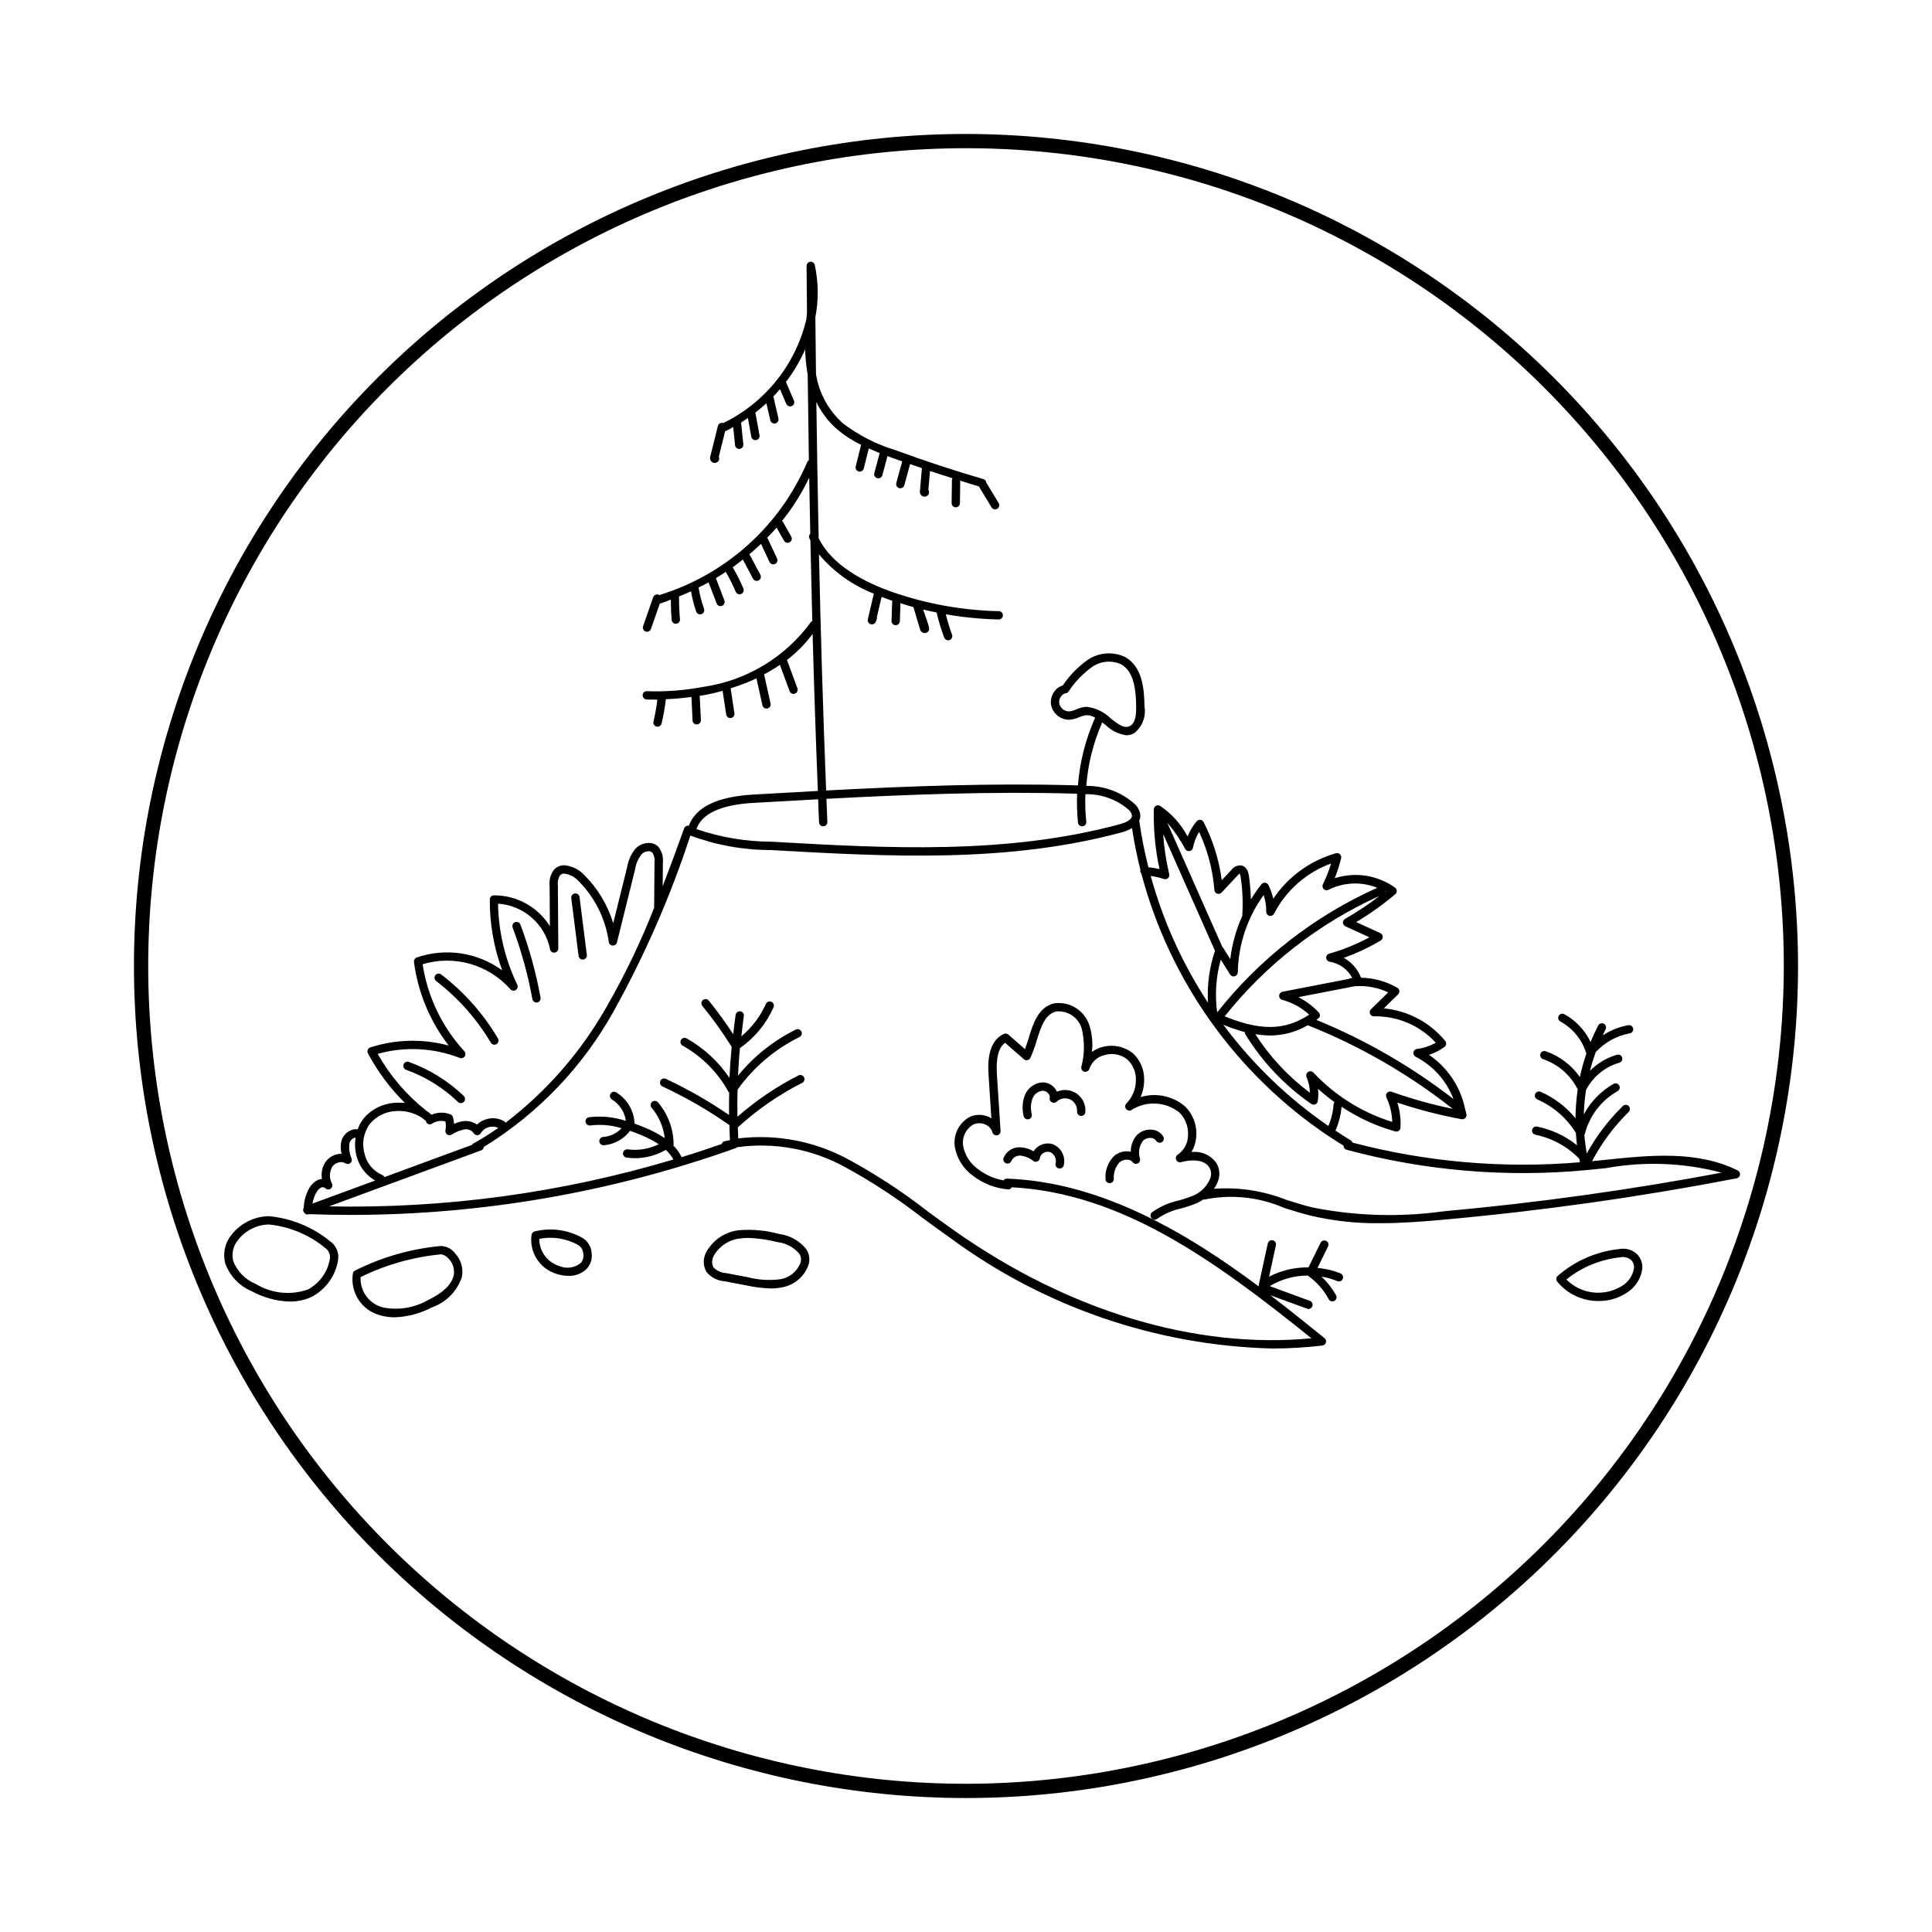
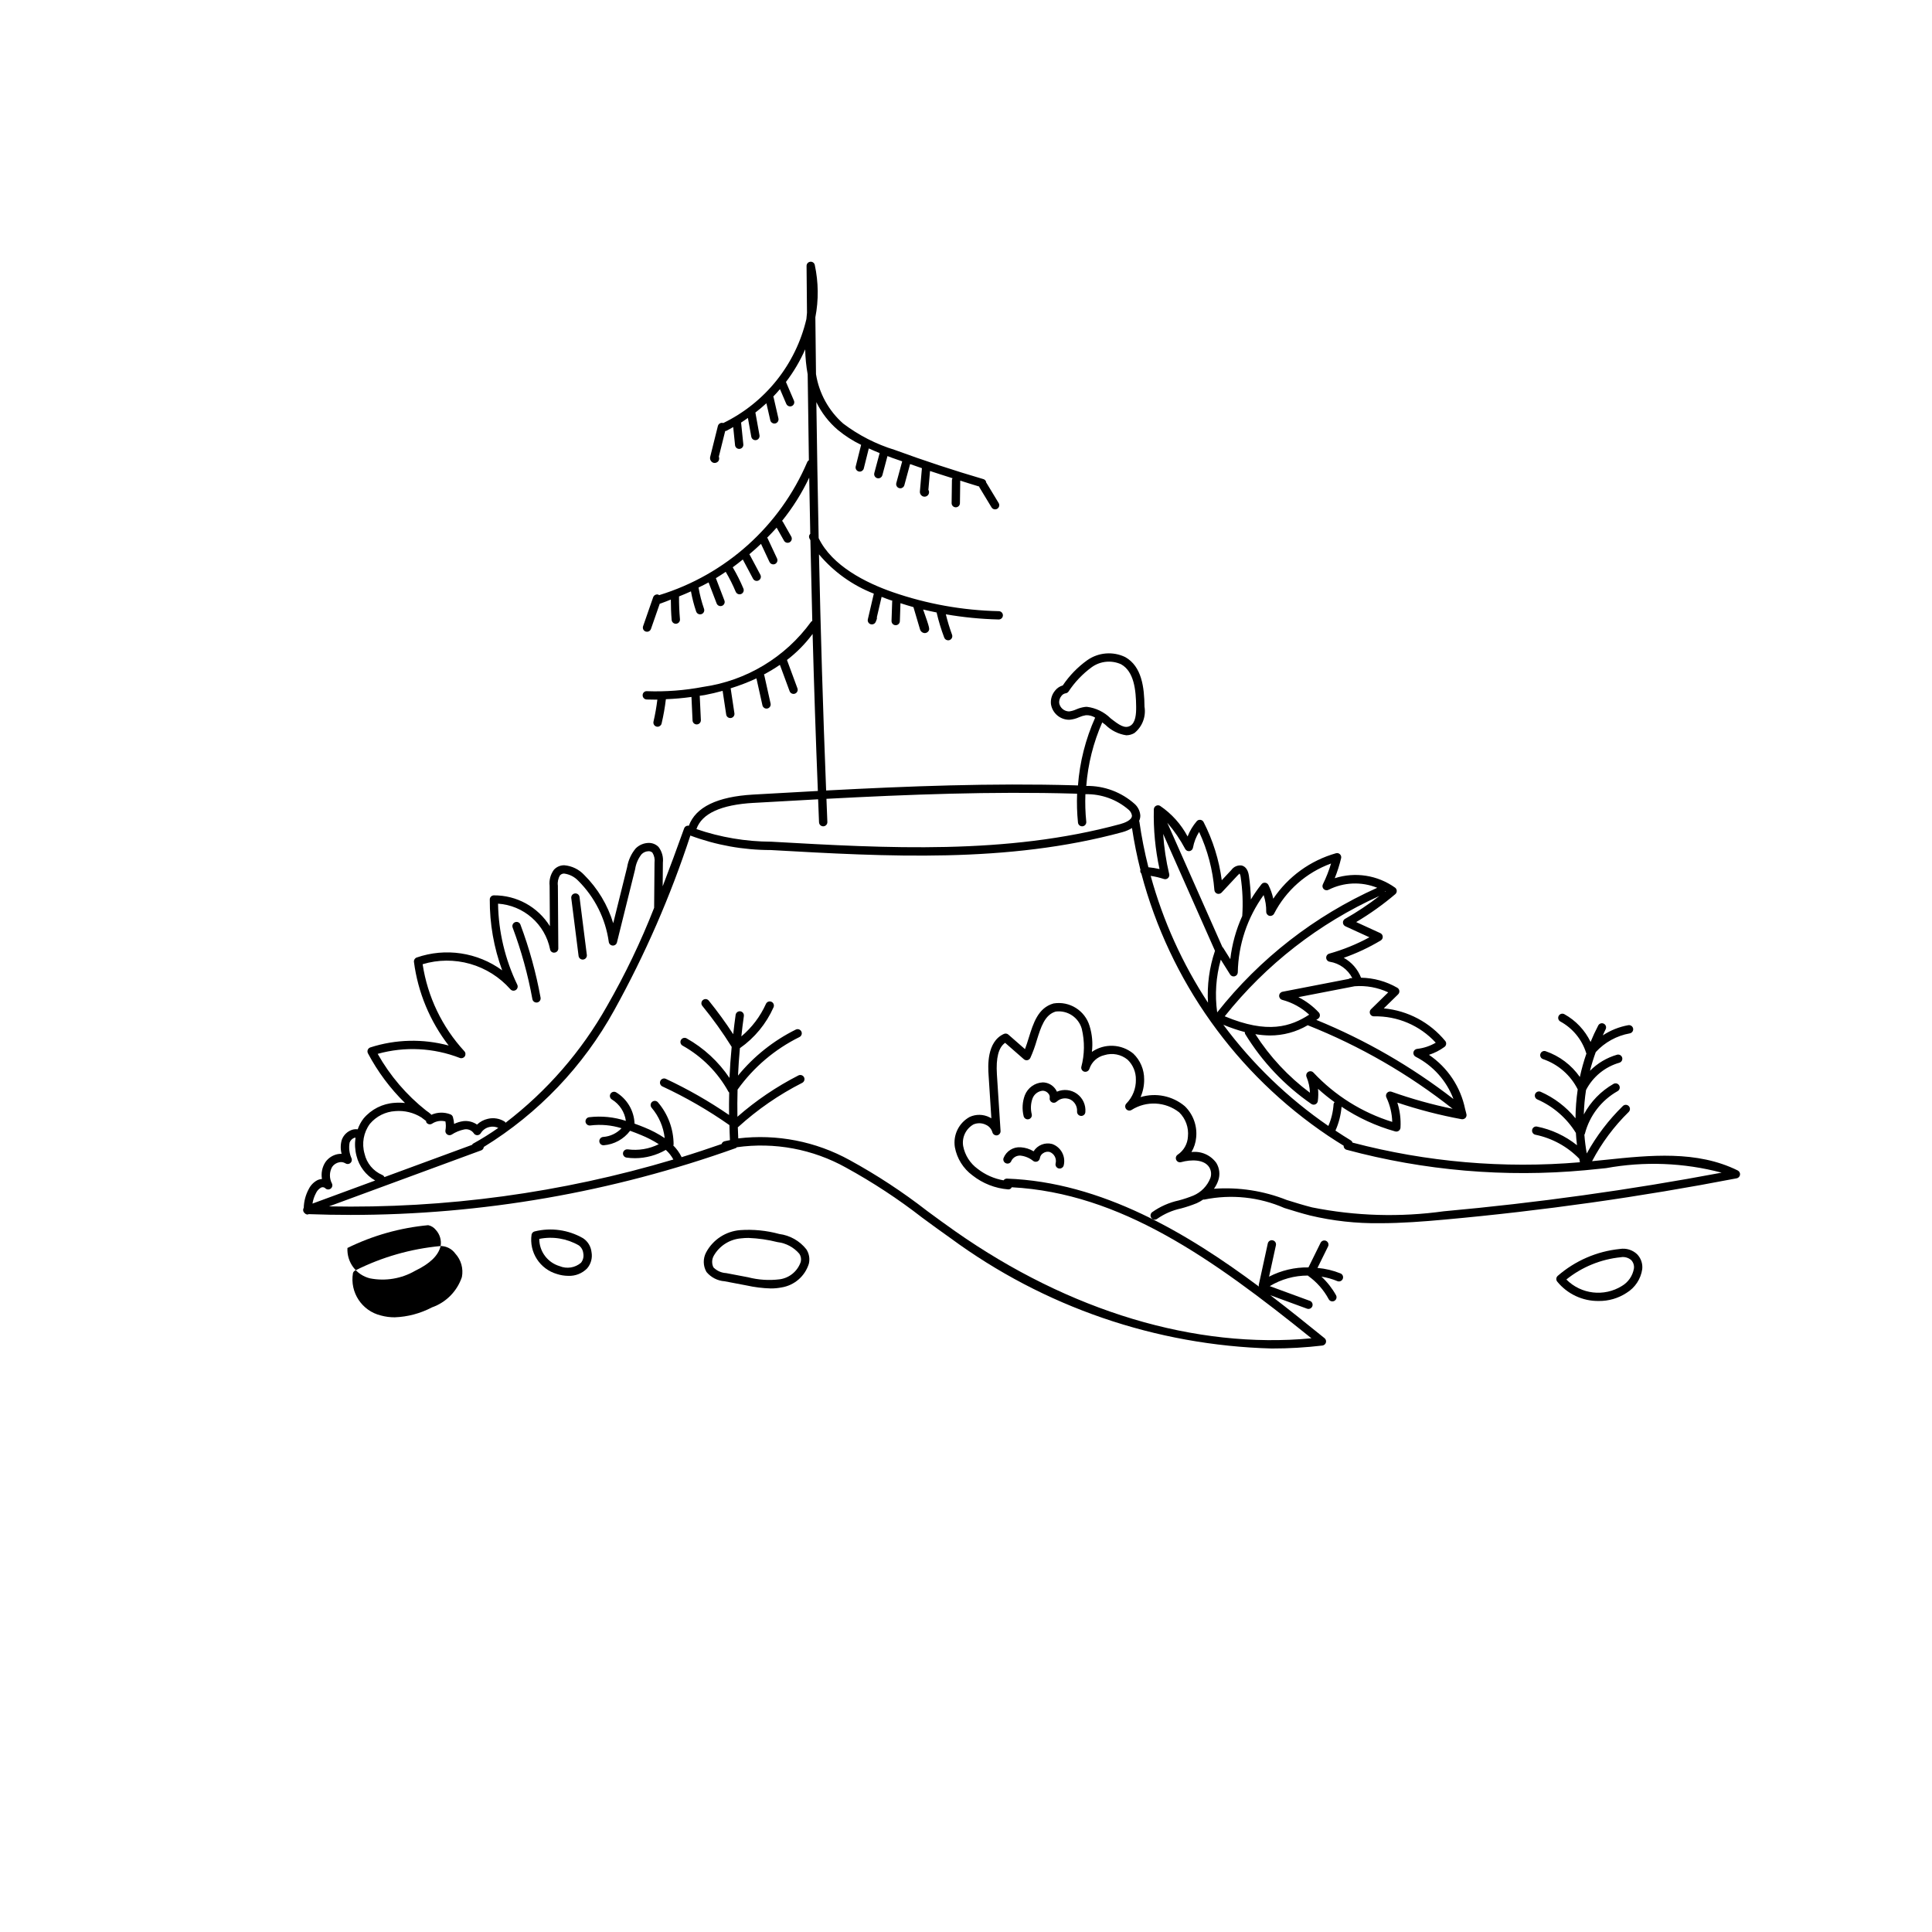
<svg xmlns="http://www.w3.org/2000/svg" fill="#000000" width="800px" height="800px" version="1.1" viewBox="144 144 512 512">
  <g>
-     <path d="m400 179.5c-58.48 0-114.56 23.23-155.92 64.586-41.352 41.352-64.582 97.434-64.582 155.91 0 58.48 23.23 114.57 64.582 155.92 41.355 41.352 97.438 64.582 155.92 64.582 58.48 0 114.57-23.23 155.92-64.582 41.352-41.352 64.582-97.438 64.582-155.92-0.066-58.457-23.316-114.5-64.656-155.84-41.336-41.336-97.383-64.59-155.84-64.656zm0 437.22c-57.477 0-112.6-22.832-153.25-63.477-40.641-40.641-63.473-95.766-63.473-153.25 0-57.477 22.832-112.6 63.473-153.24 40.645-40.645 95.77-63.477 153.25-63.477 57.48 0 112.6 22.832 153.25 63.477 40.645 40.641 63.477 95.766 63.477 153.24-0.062 57.461-22.918 112.55-63.547 153.18s-95.715 63.484-153.18 63.547z" />
    <path d="m350.52 471.02c-3.379-0.926-6.894-1.27-10.391-1.023-3.809 0.309-7.199 2.535-9 5.902-0.863 1.629-0.828 3.59 0.094 5.188 1.203 1.445 2.941 2.336 4.816 2.465l5.797 1.102c2.106 0.469 4.25 0.734 6.402 0.797 0.957 0.008 1.91-0.082 2.852-0.262 3.422-0.539 6.242-2.981 7.266-6.293 0.312-1.309 0.07-2.688-0.664-3.816-1.766-2.238-4.34-3.695-7.172-4.059zm5.688 7.387v-0.004c-0.828 2.465-2.973 4.254-5.547 4.621-2.812 0.355-5.664 0.172-8.41-0.535l-5.793-1.102c-1.281-0.062-2.496-0.605-3.394-1.52-0.473-0.969-0.445-2.106 0.074-3.047 1.496-2.66 4.223-4.402 7.269-4.641 0.645-0.078 1.293-0.113 1.945-0.113 2.598 0.098 5.18 0.469 7.699 1.109h0.004c2.246 0.266 4.309 1.371 5.777 3.09 0.422 0.625 0.559 1.402 0.375 2.137z" />
-     <path d="m260.77 474.21h-0.004c-7.894 0.73-15.578 2.934-22.66 6.5-0.277 0.137-0.488 0.391-0.57 0.691-0.859 5.106 2.379 10.008 7.414 11.219 1.188 0.324 2.414 0.484 3.648 0.48 3.449-0.125 6.824-1.027 9.879-2.633 3.738-1.312 6.664-4.277 7.926-8.031 0.441-2.238-0.207-4.555-1.754-6.231-0.898-1.246-2.344-1.988-3.879-1.996zm3.488 7.719c-0.594 2.516-2.801 4.656-6.734 6.555h-0.004c-3.617 2.102-7.875 2.816-11.984 2.012-3.664-0.906-6.168-4.281-5.973-8.051 6.707-3.301 13.961-5.348 21.406-6.039 0.797 0.168 1.508 0.609 2.012 1.246 1.066 1.152 1.535 2.731 1.277 4.277z" />
+     <path d="m260.77 474.21h-0.004c-7.894 0.73-15.578 2.934-22.66 6.5-0.277 0.137-0.488 0.391-0.57 0.691-0.859 5.106 2.379 10.008 7.414 11.219 1.188 0.324 2.414 0.484 3.648 0.48 3.449-0.125 6.824-1.027 9.879-2.633 3.738-1.312 6.664-4.277 7.926-8.031 0.441-2.238-0.207-4.555-1.754-6.231-0.898-1.246-2.344-1.988-3.879-1.996zc-0.594 2.516-2.801 4.656-6.734 6.555h-0.004c-3.617 2.102-7.875 2.816-11.984 2.012-3.664-0.906-6.168-4.281-5.973-8.051 6.707-3.301 13.961-5.348 21.406-6.039 0.797 0.168 1.508 0.609 2.012 1.246 1.066 1.152 1.535 2.731 1.277 4.277z" />
    <path d="m285.68 470.34c-0.398 0.098-0.707 0.41-0.805 0.812-0.703 4.691 2.188 9.18 6.75 10.484 0.965 0.312 1.977 0.473 2.992 0.477 1.863 0.074 3.672-0.641 4.977-1.973 1.027-1.199 1.453-2.797 1.16-4.344-0.168-1.496-0.992-2.84-2.254-3.664-3.883-2.227-8.477-2.871-12.82-1.793zm12.289 8.305c-1.566 1.34-3.754 1.684-5.66 0.895-3.199-0.945-5.394-3.883-5.398-7.219 3.59-0.723 7.316-0.109 10.488 1.723h0.004-0.004c0.668 0.5 1.094 1.258 1.176 2.086 0.18 0.887-0.043 1.809-0.605 2.516z" />
-     <path d="m231.42 472.9c-4.606-3.742-10.215-6.035-16.121-6.598-0.117 0-0.234 0-0.352 0.004-3.809 0.16-7.352 2-9.668 5.023-1.672 2.086-2.266 4.836-1.605 7.426 1.211 3.375 3.785 6.086 7.098 7.465 3.082 1.668 6.508 2.598 10.008 2.711 1.973 0.016 3.926-0.391 5.727-1.199 3.809-1.973 6.449-5.644 7.109-9.883 0.266-1.934-0.586-3.848-2.195-4.949zm-5.824 12.828c-4.59 1.609-9.66 1.07-13.805-1.469-2.754-1.109-4.926-3.312-5.988-6.086-0.477-1.934-0.016-3.981 1.246-5.523 1.906-2.488 4.816-4.004 7.949-4.137 0.102 0 0.207-0.004 0.309-0.004v-0.004c5.469 0.57 10.645 2.734 14.891 6.227 0.941 0.66 1.414 1.805 1.219 2.941-0.598 3.438-2.746 6.406-5.82 8.055z" />
    <path d="m573.28 474.99c-6.094 0.617-11.844 3.109-16.465 7.125-0.438 0.383-0.504 1.039-0.152 1.5 2.695 3.32 6.762 5.223 11.035 5.16 2.606 0.027 5.16-0.715 7.34-2.141 2.262-1.371 3.793-3.684 4.172-6.301 0.156-1.457-0.344-2.906-1.367-3.957-1.219-1.152-2.91-1.664-4.562-1.387zm0.527 9.816h-0.004c-4.707 2.914-10.801 2.199-14.703-1.727 4.129-3.312 9.129-5.359 14.395-5.894 1-0.188 2.027 0.09 2.797 0.758 0.555 0.586 0.816 1.391 0.719 2.191-0.324 1.957-1.496 3.668-3.207 4.672z" />
    <path d="m604.51 454.18c-10.812-5.344-23.191-4.047-35.168-2.801-1.148 0.121-2.285 0.23-3.426 0.344 2.535-4.828 5.809-9.227 9.703-13.043 0.207-0.203 0.328-0.484 0.332-0.777s-0.109-0.574-0.316-0.785c-0.207-0.211-0.484-0.328-0.777-0.332-0.293 0-0.578 0.113-0.785 0.32-3.785 3.703-7.008 7.938-9.566 12.57-0.293-1.648-0.508-3.309-0.633-4.981 0.043-0.078 0.113-0.137 0.133-0.227 1.234-4.789 4.367-8.871 8.676-11.305 0.531-0.297 0.723-0.969 0.426-1.5s-0.969-0.727-1.5-0.43c-3.34 1.906-6.074 4.719-7.883 8.113 0.062-2.172 0.258-4.336 0.59-6.484 1.82-3.516 5.008-6.125 8.812-7.223 0.586-0.164 0.93-0.773 0.766-1.359-0.168-0.586-0.773-0.93-1.363-0.766-2.715 0.785-5.184 2.25-7.172 4.258 0.426-1.676 0.938-3.328 1.531-4.953 2.379-2.594 5.539-4.34 9.004-4.961 0.289-0.051 0.543-0.211 0.715-0.453 0.168-0.238 0.234-0.535 0.188-0.824-0.113-0.594-0.676-0.992-1.273-0.898-2.414 0.434-4.719 1.352-6.769 2.703 0.254-0.531 0.473-1.078 0.746-1.602 0.285-0.539 0.074-1.207-0.465-1.488-0.539-0.281-1.203-0.074-1.488 0.465-0.746 1.422-1.422 2.879-2.031 4.371h0.004c-1.496-3.117-3.93-5.691-6.957-7.363-0.535-0.289-1.207-0.09-1.496 0.445-0.289 0.535-0.094 1.203 0.441 1.496 3.285 1.793 5.742 4.797 6.848 8.371 0.012 0.039 0.047 0.062 0.062 0.098v0.004c-0.703 2.039-1.285 4.121-1.742 6.231-2.223-3.176-5.394-5.566-9.062-6.832-0.277-0.098-0.582-0.074-0.844 0.059-0.262 0.129-0.461 0.363-0.551 0.645-0.188 0.578 0.125 1.199 0.703 1.391 3.996 1.367 7.297 4.246 9.188 8.02-0.371 2.539-0.57 5.098-0.586 7.664-2.484-3.039-5.648-5.445-9.238-7.027-0.562-0.242-1.211 0.016-1.453 0.574-0.242 0.562 0.016 1.211 0.574 1.453 4.227 1.852 7.789 4.949 10.215 8.875 0.07 1.09 0.156 2.18 0.297 3.262h-0.004c-3.086-2.469-6.719-4.168-10.594-4.945-0.289-0.059-0.586 0-0.828 0.164-0.246 0.164-0.41 0.418-0.465 0.707-0.055 0.289 0.004 0.586 0.168 0.828 0.164 0.242 0.418 0.41 0.707 0.465 4.426 0.91 8.473 3.129 11.621 6.371 0.062 0.309 0.102 0.617 0.168 0.926l0.004-0.004c-20.242 1.723-40.625-0.039-60.27-5.207-0.07-0.234-0.223-0.438-0.426-0.574-1.391-0.832-2.742-1.723-4.094-2.609 0.891-2 1.441-4.141 1.621-6.324 4.367 2.918 9.164 5.125 14.219 6.543 0.098 0.027 0.195 0.043 0.293 0.039 0.582 0 1.066-0.453 1.102-1.039 0.133-2.246-0.152-4.5-0.836-6.644 5.57 1.871 11.262 3.344 17.039 4.406 0.348 0.047 0.699-0.059 0.961-0.289 0.258-0.242 0.379-0.594 0.332-0.945-0.055-0.414-0.223-0.797-0.301-1.207-0.012-0.086-0.031-0.172-0.066-0.25-1.195-5.859-4.633-11.016-9.582-14.371 1.469-0.473 2.856-1.18 4.102-2.09 0.246-0.176 0.406-0.445 0.445-0.746 0.043-0.301-0.043-0.602-0.234-0.836-4.059-4.938-9.922-8.047-16.285-8.641l3.797-3.719c0.246-0.242 0.367-0.586 0.324-0.926-0.043-0.34-0.242-0.645-0.539-0.816-2.926-1.691-6.231-2.606-9.609-2.664-0.859-2.242-2.484-4.109-4.586-5.273 3.414-1.199 6.695-2.738 9.801-4.598 0.352-0.207 0.559-0.594 0.535-1-0.023-0.41-0.27-0.773-0.645-0.945l-6.391-2.926v-0.004c3.652-2.172 7.117-4.644 10.359-7.394 0.258-0.219 0.398-0.543 0.387-0.879-0.012-0.34-0.176-0.652-0.449-0.852-4.637-3.312-10.562-4.238-15.984-2.496 0.691-1.723 1.254-3.492 1.688-5.297 0.094-0.379-0.023-0.777-0.305-1.047-0.277-0.277-0.684-0.383-1.059-0.273-6.789 1.922-12.676 6.191-16.617 12.047-0.27-1.262-0.703-2.481-1.281-3.633-0.168-0.336-0.496-0.562-0.867-0.602-0.375-0.051-0.746 0.105-0.977 0.406-1.023 1.285-1.961 2.633-2.809 4.039-0.043-2.117-0.219-4.231-0.523-6.328-0.301-1.969-1.254-2.555-2-2.695-1.023-0.105-2.027 0.344-2.629 1.176l-2.562 2.746c-0.711-5.383-2.344-10.598-4.82-15.426-0.168-0.328-0.488-0.547-0.855-0.59-0.363-0.043-0.727 0.098-0.965 0.379-1.023 1.199-1.84 2.562-2.414 4.035-1.73-3.254-4.231-6.035-7.277-8.102-0.336-0.207-0.758-0.215-1.102-0.02-0.344 0.188-0.559 0.547-0.57 0.938-0.133 5.316 0.375 10.625 1.508 15.82-0.969-0.223-1.957-0.383-2.949-0.48-1.012-3.988-1.812-8.031-2.391-12.109-0.008-0.055-0.062-0.086-0.078-0.137 0.223-0.461 0.336-0.965 0.328-1.477-0.086-1.148-0.602-2.223-1.449-3.008-3.527-3.172-8.125-4.894-12.871-4.82 0.449-5.812 1.879-11.508 4.231-16.84 0.285 0.219 0.57 0.438 0.855 0.656v0.004c1.5 1.484 3.434 2.453 5.519 2.758 0.75-0.004 1.484-0.207 2.133-0.586 2.098-1.668 3.129-4.348 2.691-6.996-0.055-5.113-0.711-10.672-5.113-13.145h0.004c-3.254-1.566-7.102-1.25-10.055 0.824-2.547 1.824-4.746 4.086-6.492 6.688-0.82 0.238-1.543 0.727-2.062 1.402-0.812 0.984-1.203 2.25-1.078 3.519 0.359 2.434 2.465 4.223 4.926 4.18 0.887-0.082 1.75-0.312 2.562-0.68 0.566-0.25 1.16-0.426 1.773-0.523 0.867-0.043 1.727 0.18 2.461 0.641-2.547 5.684-4.086 11.766-4.559 17.973-0.324-0.012-0.656-0.027-0.977-0.039-21.906-0.621-44.02 0.223-65.758 1.375-0.844-21.262-1.461-42.383-1.898-62.574l0.004 0.004c3.891 4.633 8.891 8.211 14.531 10.402l-1.586 6.801c-0.133 0.562 0.195 1.133 0.746 1.305 0.105 0.031 0.219 0.051 0.328 0.047 0.453 0.004 0.863-0.273 1.027-0.699l0.234-0.594c0.078-0.195 0.102-0.41 0.059-0.621l1.258-5.387c0.746 0.289 1.496 0.582 2.211 0.828 0.211 0.074 0.43 0.125 0.641 0.195-0.004 0.039-0.047 0.062-0.051 0.105l-0.176 5.238 0.004 0.004c-0.012 0.293 0.094 0.578 0.293 0.793 0.199 0.215 0.477 0.34 0.77 0.348h0.039c0.594 0.004 1.082-0.469 1.102-1.062l0.16-4.773c1.145 0.359 2.281 0.734 3.441 1.047l1.727 5.836 0.004 0.004c0.137 0.566 0.617 0.984 1.199 1.035h0.078c0.355 0 0.695-0.164 0.914-0.441 0.445-0.582 0.453-0.691-1.355-5.805 1.191 0.285 2.387 0.551 3.59 0.789l-0.008 0.051c0.523 2.246 1.195 4.457 2.012 6.613 0.164 0.426 0.574 0.707 1.031 0.707 0.133 0.004 0.266-0.02 0.391-0.066 0.574-0.219 0.859-0.855 0.641-1.43-0.648-1.766-1.195-3.566-1.641-5.394 4.625 0.801 9.305 1.258 14 1.371h0.023c0.602 0 1.094-0.484 1.102-1.09 0.004-0.602-0.473-1.098-1.078-1.113-9.582-0.203-19.07-1.906-28.129-5.043-7.098-2.469-16.074-6.957-19.621-14.312-0.258-12.469-0.457-24.52-0.613-36.035h0.004c1.367 2.816 3.301 5.32 5.684 7.352 1.891 1.566 3.965 2.898 6.176 3.965l-1.434 5.719c-0.148 0.59 0.211 1.188 0.805 1.336 0.086 0.023 0.176 0.035 0.266 0.035 0.504 0 0.945-0.344 1.07-0.832l1.328-5.309c0.945 0.422 1.895 0.84 2.875 1.227l-1.418 5.301 0.004 0.004c-0.156 0.586 0.191 1.191 0.781 1.352 0.094 0.023 0.188 0.035 0.285 0.035 0.5 0 0.934-0.336 1.066-0.816l1.355-5.082c0.398 0.148 0.789 0.305 1.188 0.453 0.898 0.328 1.816 0.621 2.715 0.945l-1.562 5.754 0.004-0.004c-0.078 0.281-0.039 0.582 0.105 0.836 0.145 0.254 0.387 0.441 0.668 0.516 0.094 0.027 0.191 0.039 0.289 0.039 0.5 0 0.938-0.332 1.066-0.812l1.523-5.606c1.043 0.367 2.086 0.73 3.133 1.09l-0.531 6.113c-0.074 0.609 0.289 1.188 0.867 1.391 0.105 0.035 0.215 0.051 0.328 0.051 0.438 0.016 0.852-0.215 1.07-0.594 0.223-0.379 0.215-0.852-0.02-1.223l0.434-4.992c1.988 0.664 3.973 1.289 5.965 1.918h0.004c-0.086 0.133-0.141 0.281-0.164 0.438l-0.082 6.148c-0.004 0.293 0.105 0.574 0.312 0.785 0.203 0.211 0.48 0.328 0.773 0.332h0.016c0.605 0 1.094-0.484 1.102-1.086l0.078-5.981c1.68 0.52 3.359 1.074 5.035 1.566 0.023 0.055-0.008 0.117 0.027 0.168l3.234 5.348c0.316 0.52 0.992 0.688 1.516 0.375 0.25-0.152 0.43-0.398 0.5-0.684 0.07-0.281 0.023-0.582-0.125-0.832l-3.234-5.348c-0.012-0.02-0.039-0.02-0.055-0.039v-0.004c-0.02-0.426-0.297-0.797-0.699-0.934-7.863-2.301-15.777-4.91-23.531-7.75-4.934-1.512-9.559-3.875-13.676-6.984-3.856-3.398-6.406-8.035-7.215-13.109-0.062-5.152-0.117-10.18-0.168-15.059 0.883-4.582 0.832-9.297-0.152-13.859-0.113-0.559-0.637-0.934-1.199-0.859-0.562 0.062-0.984 0.539-0.98 1.105 0.035 4.012 0.07 8.176 0.113 12.426-0.062 0.562-0.109 1.117-0.16 1.676-2.832 12.031-10.934 22.152-22.055 27.551-0.023-0.008-0.035-0.039-0.059-0.043-0.59-0.137-1.184 0.219-1.34 0.805l-2.023 8.113c-0.203 0.68 0.156 1.395 0.82 1.641 0.105 0.031 0.219 0.051 0.332 0.047 0.422 0 0.816-0.207 1.051-0.555 0.191-0.348 0.219-0.762 0.07-1.125l1.695-6.801c0.094-0.02 0.188 0.027 0.281-0.02 0.633-0.312 1.223-0.676 1.836-1.012l0.488 4.801c0.055 0.559 0.527 0.988 1.094 0.988l0.113-0.004c0.293-0.031 0.559-0.176 0.746-0.402 0.184-0.227 0.27-0.52 0.238-0.809l-0.59-5.766c0.621-0.387 1.207-0.809 1.805-1.223l0.898 4.981h0.004c0.094 0.523 0.551 0.902 1.082 0.906 0.066 0 0.133-0.008 0.199-0.016 0.602-0.109 0.996-0.684 0.891-1.285l-1.09-6.019c1.012-0.785 1.988-1.602 2.918-2.457l1.035 4.516c0.117 0.5 0.562 0.855 1.074 0.855 0.086 0 0.168-0.008 0.246-0.023 0.594-0.137 0.965-0.73 0.832-1.324l-1.301-5.676c-0.012-0.051-0.066-0.066-0.082-0.113 0.625-0.645 1.215-1.309 1.793-1.98l1.672 3.91v-0.004c0.176 0.406 0.574 0.672 1.016 0.672 0.148 0 0.293-0.031 0.43-0.09 0.27-0.113 0.484-0.332 0.594-0.602 0.109-0.273 0.105-0.574-0.012-0.844l-2.117-4.945c2.035-2.668 3.746-5.566 5.098-8.641 0.043 2.227 0.266 4.445 0.66 6.637 0.09 7.359 0.195 14.918 0.32 22.746-0.172 0.102-0.316 0.25-0.41 0.43-7.246 16.996-21.625 29.926-39.297 35.332-0.062-0.035-0.082-0.113-0.152-0.137-0.574-0.191-1.199 0.109-1.406 0.68l-2.672 7.684v0.004c-0.094 0.273-0.078 0.578 0.047 0.844 0.129 0.262 0.355 0.465 0.633 0.562 0.117 0.039 0.238 0.059 0.363 0.059 0.469 0 0.883-0.297 1.039-0.738l2.34-6.715c0.066-0.004 0.129-0.012 0.195-0.031 0.938-0.305 1.816-0.707 2.734-1.047 0.012 1.805 0.062 3.621 0.219 5.406 0.055 0.566 0.527 1.004 1.098 1.004l0.098-0.004c0.293-0.027 0.562-0.168 0.75-0.391s0.281-0.516 0.254-0.805c-0.176-1.992-0.262-4.027-0.25-6.043 1.066-0.434 2.129-0.863 3.164-1.344 0.328 1.816 0.789 3.609 1.383 5.359 0.152 0.441 0.57 0.738 1.039 0.738 0.125 0 0.246-0.023 0.363-0.059 0.277-0.098 0.504-0.301 0.633-0.566 0.125-0.262 0.141-0.566 0.043-0.844-0.637-1.84-1.125-3.727-1.453-5.644 0.891-0.449 1.801-0.867 2.664-1.352l2.133 5.57c0.219 0.566 0.855 0.852 1.422 0.633 0.57-0.215 0.855-0.852 0.637-1.418l-2.25-5.883-0.02-0.023c0.895-0.535 1.75-1.113 2.617-1.688 1 1.699 1.887 3.469 2.652 5.289 0.172 0.41 0.574 0.676 1.016 0.676 0.148 0 0.293-0.027 0.426-0.086 0.562-0.234 0.828-0.883 0.594-1.445-0.812-1.938-1.758-3.816-2.824-5.625l-0.008-0.008c0.926-0.656 1.789-1.371 2.676-2.066l2.703 5.082c0.137 0.258 0.371 0.453 0.648 0.543 0.281 0.086 0.586 0.059 0.844-0.082 0.262-0.137 0.453-0.371 0.539-0.652s0.055-0.582-0.082-0.844l-2.852-5.356c-0.02-0.035-0.062-0.039-0.086-0.07 1.07-0.898 2.106-1.816 3.106-2.773l2.25 4.812h0.004c0.18 0.387 0.57 0.633 0.996 0.633 0.164 0 0.32-0.035 0.469-0.102 0.266-0.125 0.469-0.348 0.57-0.625 0.098-0.273 0.086-0.578-0.039-0.844l-2.516-5.379c-0.027-0.055-0.09-0.062-0.121-0.109 0.859-0.879 1.727-1.75 2.527-2.672l1.957 3.453c0.301 0.531 0.977 0.715 1.504 0.414 0.531-0.301 0.715-0.977 0.414-1.508l-2.269-4c-0.043-0.074-0.129-0.082-0.184-0.145l0.004 0.004c2.848-3.527 5.269-7.379 7.207-11.477 0.086 4.894 0.18 9.859 0.281 14.887-0.305 0.285-0.41 0.719-0.27 1.109 0.082 0.207 0.215 0.383 0.305 0.586 0.145 7.027 0.312 14.16 0.5 21.391-0.105 0.082-0.246 0.113-0.32 0.234-6.801 9.387-17.125 15.613-28.602 17.25-4.902 0.934-9.898 1.316-14.887 1.137-0.297-0.027-0.59 0.07-0.809 0.273s-0.34 0.492-0.336 0.789c-0.02 0.605 0.453 1.117 1.062 1.141 0.832 0.031 1.668 0.043 2.508 0.043 0.109 0 0.219-0.016 0.328-0.016-0.238 1.961-0.578 3.906-1.023 5.832-0.066 0.285-0.02 0.586 0.133 0.836 0.152 0.246 0.398 0.426 0.684 0.492 0.086 0.02 0.172 0.031 0.258 0.031 0.508 0 0.953-0.352 1.07-0.848 0.5-2.125 0.879-4.281 1.137-6.449 2.269-0.086 4.527-0.285 6.777-0.598l0.289 6.234h-0.004c0.031 0.59 0.516 1.051 1.102 1.047h0.055c0.609-0.027 1.078-0.547 1.051-1.156l-0.301-6.438c0.438-0.074 0.883-0.105 1.32-0.188 1.621-0.312 3.203-0.688 4.746-1.113l0.945 6.269c0.078 0.539 0.539 0.941 1.086 0.938 0.055 0 0.109-0.004 0.168-0.012v0.004c0.602-0.094 1.016-0.652 0.926-1.254l-0.996-6.613-0.004-0.004c2.336-0.723 4.621-1.602 6.836-2.629l1.59 7.144c0.117 0.504 0.562 0.859 1.078 0.859 0.082 0.004 0.16-0.004 0.238-0.023 0.598-0.133 0.973-0.723 0.84-1.32l-1.68-7.547c-0.016-0.062-0.078-0.086-0.102-0.145v0.004c1.461-0.777 2.883-1.633 4.25-2.562l2.578 6.984c0.16 0.434 0.574 0.719 1.035 0.719 0.129 0 0.258-0.023 0.379-0.07 0.277-0.098 0.5-0.305 0.621-0.57 0.125-0.266 0.137-0.57 0.035-0.844l-2.762-7.484-0.02-0.02c2.582-1.973 4.871-4.297 6.805-6.906 0.367 13.656 0.832 27.609 1.391 41.613-5.738 0.309-11.473 0.629-17.145 0.957-9.512 0.543-15.238 3.316-17.047 8.262-0.211-0.047-0.43-0.027-0.629 0.059-0.293 0.117-0.52 0.355-0.625 0.656-1.891 5.289-3.769 10.363-5.68 15.336l0.055-6.273c0.168-1.488-0.25-2.977-1.156-4.164-0.684-0.691-1.617-1.078-2.586-1.066-1.293 0.016-2.523 0.531-3.445 1.438-1.199 1.426-1.988 3.152-2.289 4.992l-3.684 14.84h-0.004c-1.473-4.848-4.125-9.25-7.719-12.816-1.371-1.457-3.234-2.359-5.227-2.531h-0.121c-1.012 0.012-1.973 0.445-2.652 1.195-0.898 1.219-1.305 2.731-1.137 4.231l0.074 10.715v0.004c-3.195-5.129-8.824-8.223-14.867-8.172-0.59 0.016-1.059 0.5-1.062 1.09-0.039 6.41 1.078 12.77 3.289 18.785-6.543-4.777-15.012-6.051-22.668-3.398-0.48 0.176-0.777 0.66-0.715 1.172 1.055 8.066 4.231 15.711 9.203 22.152-6.82-1.84-14.031-1.668-20.758 0.496-0.309 0.102-0.559 0.332-0.684 0.633-0.121 0.301-0.105 0.645 0.047 0.934 2.578 4.867 5.891 9.309 9.82 13.164-0.906-0.102-1.82-0.117-2.731-0.043-3.215 0.195-6.207 1.707-8.273 4.176-0.66 0.859-1.176 1.82-1.527 2.848-0.48-0.066-0.965-0.031-1.43 0.105-1.309 0.414-2.344 1.418-2.801 2.711-0.348 1.199-0.359 2.469-0.035 3.672-0.355-0.008-0.707 0.023-1.055 0.086-1.328 0.27-2.504 1.039-3.269 2.156-0.836 1.312-1.152 2.891-0.887 4.422-0.43 0.035-0.852 0.148-1.242 0.336-0.98 0.527-1.773 1.352-2.262 2.352-0.82 1.527-1.273 3.227-1.32 4.961-0.277 0.457-0.184 1.051 0.227 1.395 0.199 0.238 0.492 0.375 0.801 0.379h0.023c0.09-0.004 0.145-0.078 0.23-0.102 3.691 0.133 7.379 0.203 11.059 0.203v0.004c34.812 0 69.367-5.988 102.15-17.707 0.109-0.059 0.211-0.137 0.293-0.23 9.965-1.402 20.117 0.492 28.906 5.391 7.07 3.875 13.824 8.305 20.188 13.254 2.496 1.836 4.988 3.672 7.519 5.445h0.004c24.723 18.219 54.434 28.422 85.133 29.246 4.484 0.004 8.969-0.258 13.422-0.785 0.438-0.055 0.805-0.363 0.93-0.793 0.121-0.426-0.023-0.883-0.367-1.16-4.453-3.606-9.266-7.488-14.367-11.383l9.727 3.566v-0.004c0.121 0.047 0.246 0.07 0.379 0.07 0.531 0 0.992-0.383 1.082-0.91 0.094-0.523-0.203-1.043-0.703-1.227l-10.637-3.902-0.004 0.004c3.055-1.844 6.559-2.816 10.125-2.809 0.027 0.027 0.031 0.07 0.062 0.09 2.266 1.613 4.125 3.723 5.441 6.172 0.137 0.258 0.371 0.453 0.652 0.539s0.586 0.055 0.844-0.086c0.258-0.137 0.449-0.375 0.535-0.656 0.082-0.281 0.051-0.582-0.09-0.84-1.023-1.836-2.328-3.5-3.867-4.93 1.441 0.223 2.852 0.621 4.199 1.18 0.266 0.117 0.57 0.121 0.844 0.012 0.273-0.105 0.492-0.32 0.605-0.59 0.117-0.27 0.121-0.574 0.012-0.844-0.109-0.273-0.32-0.492-0.59-0.605-1.957-0.793-4.019-1.285-6.121-1.461l2.801-5.684h0.004c0.129-0.262 0.148-0.566 0.055-0.844-0.094-0.277-0.293-0.508-0.555-0.637-0.266-0.129-0.566-0.148-0.844-0.055-0.277 0.098-0.508 0.297-0.637 0.562l-3.215 6.516h0.004c-3.633-0.055-7.219 0.789-10.441 2.457l1.816-8.32c0.062-0.285 0.008-0.586-0.148-0.832-0.16-0.246-0.41-0.418-0.695-0.48-0.285-0.07-0.59-0.02-0.836 0.141-0.246 0.16-0.418 0.41-0.477 0.699l-2.383 10.934c-0.023 0.164-0.008 0.328 0.043 0.484-18.879-14.082-41.691-27.723-66.809-28.613h-0.039c-0.332 0.012-0.641 0.18-0.832 0.457-2.496-0.43-4.848-1.469-6.844-3.027-2.008-1.453-3.387-3.613-3.859-6.043-0.387-2.285 0.691-4.57 2.699-5.731 1.059-0.465 2.269-0.438 3.309 0.078 0.84 0.363 1.473 1.086 1.727 1.969 0.141 0.551 0.672 0.91 1.234 0.836 0.566-0.09 0.973-0.594 0.938-1.164l-0.965-14.941c-0.285-4.438 0.43-7.203 2.176-8.418l4.965 4.344c0.258 0.23 0.609 0.32 0.949 0.254 0.336-0.07 0.621-0.297 0.77-0.605 0.676-1.504 1.242-3.051 1.695-4.637 1.094-3.512 2.125-6.824 5.055-7.652v0.004c3.106-0.383 6.027 1.559 6.879 4.574 0.797 3.328 0.754 6.801-0.125 10.105-0.105 0.582 0.266 1.141 0.84 1.27 0.574 0.113 1.137-0.227 1.309-0.781 0.598-1.812 2.098-3.184 3.961-3.613 2.133-0.668 4.461-0.211 6.18 1.223 1.418 1.375 2.203 3.273 2.172 5.25 0.051 2.356-0.852 4.637-2.5 6.324-0.398 0.391-0.441 1.02-0.102 1.461 0.34 0.445 0.961 0.562 1.438 0.277 3.922-2.496 8.992-2.242 12.648 0.629 1.711 1.68 2.559 4.047 2.309 6.43-0.102 1.922-1.094 3.684-2.688 4.766-0.465 0.289-0.645 0.875-0.422 1.375 0.215 0.508 0.773 0.773 1.305 0.621 2.609-0.727 6.137-0.793 7.473 1.391 0.512 0.859 0.613 1.906 0.27 2.844-0.816 2.078-2.43 3.738-4.481 4.617-1.27 0.516-2.57 0.949-3.894 1.297-2.543 0.555-4.949 1.617-7.066 3.129-0.473 0.387-0.543 1.082-0.16 1.555 0.383 0.473 1.078 0.543 1.551 0.16 1.895-1.316 4.031-2.242 6.285-2.723 1.418-0.375 2.805-0.84 4.16-1.391 0.605-0.27 1.18-0.598 1.723-0.977 0.098-0.004 0.18 0.051 0.277 0.02 7.137-1.469 14.559-0.691 21.234 2.234 2.234 0.695 4.543 1.41 6.809 1.984 6.059 1.441 12.273 2.125 18.5 2.043 5.785 0 11.57-0.449 17.195-0.961 25.953-2.352 51.77-6 77.355-10.938 0.465-0.09 0.82-0.465 0.883-0.934 0.066-0.469-0.176-0.926-0.602-1.137zm-172.96-122.84c-0.812 0.109-1.609 0.332-2.363 0.664-0.594 0.273-1.227 0.453-1.875 0.531-1.293-0.02-2.391-0.953-2.621-2.223-0.055-0.68 0.16-1.355 0.598-1.879 0.258-0.359 0.645-0.609 1.082-0.695 0.309-0.031 0.59-0.188 0.777-0.438 1.656-2.512 3.746-4.711 6.172-6.488 2.269-1.633 5.238-1.926 7.785-0.77 3.426 1.93 3.938 6.769 3.988 11.254 0.02 1.93-0.141 4.242-1.578 5.055-1.461 0.82-2.934-0.215-5.203-1.992v-0.004c-1.695-1.676-3.898-2.742-6.266-3.039-0.164 0-0.328 0.008-0.496 0.023zm65.863 105.27c-0.125 1.988-0.594 3.945-1.387 5.777-10.688-7.348-20.094-16.406-27.828-26.816 1.852 0.773 3.758 1.426 5.699 1.941-0.016 0.168 0.012 0.34 0.074 0.492 4.488 7.344 10.465 13.664 17.543 18.555 0.32 0.215 0.723 0.25 1.074 0.098 0.348-0.156 0.594-0.48 0.645-0.859 0.145-1.078 0.164-2.168 0.055-3.254 1.395 1.266 2.859 2.449 4.387 3.547-0.141 0.141-0.234 0.32-0.262 0.52zm15.359-3.285v-0.004c-0.418-0.148-0.887-0.031-1.188 0.301-0.297 0.332-0.371 0.809-0.18 1.211 0.961 2.027 1.492 4.234 1.551 6.481-7.977-2.473-15.172-6.977-20.883-13.074-0.363-0.391-0.953-0.465-1.402-0.176-0.449 0.289-0.629 0.859-0.422 1.352 0.551 1.324 0.855 2.734 0.898 4.168-5.719-4.262-10.617-9.516-14.469-15.52 1.27 0.215 2.551 0.328 3.84 0.348 3.531 0.008 7-0.93 10.047-2.715 13.809 5.481 26.742 12.941 38.402 22.148-5.496-1.133-10.906-2.644-16.195-4.523zm-0.883-26.336-4.562 4.469v-0.004c-0.328 0.316-0.426 0.801-0.246 1.219 0.172 0.422 0.59 0.691 1.047 0.668 6.203-0.133 12.164 2.41 16.359 6.984-1.516 0.887-3.203 1.449-4.949 1.641-0.488 0.055-0.883 0.426-0.969 0.906-0.082 0.484 0.164 0.965 0.605 1.18 4.606 2.367 8.172 6.356 10.004 11.199-11.109-8.605-23.34-15.66-36.348-20.973 0.156-0.105 0.328-0.199 0.48-0.305h-0.004c0.266-0.184 0.438-0.469 0.473-0.789 0.035-0.316-0.07-0.637-0.285-0.871-1.551-1.66-3.383-3.035-5.41-4.059l14.91-2.887h-0.004c3.059-0.238 6.121 0.32 8.898 1.617zm-11.352-17.516 6.379 2.922v-0.004c-3.379 1.84-6.953 3.289-10.656 4.332-0.504 0.141-0.84 0.617-0.805 1.137 0.035 0.52 0.434 0.945 0.949 1.016 2.566 0.41 4.781 2.016 5.965 4.328-0.195 0.02-0.391 0-0.582 0.027-0.133 0.016-0.211 0.125-0.32 0.184l-17.582 3.406-0.004 0.004c-0.504 0.098-0.875 0.531-0.891 1.043-0.02 0.516 0.32 0.973 0.816 1.105 2.664 0.711 5.113 2.059 7.144 3.922-4.867 3.137-10.934 5.227-22.383 0.434 10.941-13.734 24.996-24.668 41.004-31.898-2.883 2.246-5.93 4.273-9.113 6.074-0.363 0.199-0.582 0.59-0.566 1.008 0.02 0.414 0.266 0.785 0.645 0.957zm10.5-9.133c0.02-0.059-0.012-0.125-0.004-0.188 0.051 0.031 0.113 0.039 0.164 0.07-0.051 0.039-0.109 0.074-0.16 0.117zm-32.164 0.867v-0.004c0.48 1.422 0.715 2.91 0.688 4.41-0.008 0.512 0.34 0.965 0.836 1.09 0.5 0.113 1.012-0.121 1.25-0.574 3.176-6.172 8.566-10.918 15.094-13.289-0.566 1.891-1.289 3.731-2.16 5.5-0.215 0.43-0.125 0.945 0.219 1.281 0.344 0.332 0.863 0.406 1.285 0.18 4.019-2.023 8.719-2.215 12.895-0.527-16.594 7.43-31.141 18.758-42.414 33.02-0.652-4.672-0.328-9.43 0.957-13.973l2.469 3.926c0.254 0.418 0.758 0.613 1.23 0.477 0.469-0.129 0.797-0.555 0.805-1.043 0.141-7.363 2.531-14.508 6.848-20.477zm-20.766-12.195v-0.004c0.227 0.406 0.688 0.621 1.145 0.539 0.457-0.078 0.816-0.434 0.898-0.891 0.27-1.484 0.824-2.91 1.629-4.191 2.254 4.856 3.625 10.074 4.047 15.41 0.035 0.438 0.324 0.812 0.738 0.961 0.41 0.129 0.863 0.02 1.168-0.289l4.215-4.519c0.398-0.422 0.566-0.5 0.547-0.531 0.172 0.266 0.27 0.566 0.289 0.883 0.512 3.43 0.656 6.906 0.426 10.367-1.645 3.625-2.711 7.484-3.168 11.438l-1.91-3.039c-0.043-0.07-0.121-0.102-0.176-0.16l-14.609-32.953c1.844 2.141 3.441 4.481 4.762 6.977zm-5.684 7.93v-0.004c0.383 0.133 0.809 0.043 1.102-0.23 0.297-0.273 0.422-0.688 0.324-1.078-0.832-3.492-1.367-7.051-1.602-10.633l13.734 30.977c-1.5 4.422-2.129 9.094-1.852 13.754-6.785-10.344-11.91-21.684-15.188-33.613 1.184 0.18 2.348 0.453 3.481 0.824zm-108.72-20.168c5.66-0.324 11.379-0.645 17.105-0.953 0.082 2.039 0.156 4.07 0.242 6.109l0.004-0.004c0.023 0.59 0.512 1.055 1.102 1.055h0.047c0.293-0.012 0.566-0.141 0.766-0.355 0.199-0.219 0.301-0.504 0.289-0.797-0.086-2.047-0.16-4.09-0.242-6.133 21.711-1.152 43.781-2 65.609-1.379 0.27 0.008 0.547 0.023 0.82 0.031h-0.004c-0.102 2.551-0.023 5.106 0.234 7.644 0.059 0.562 0.531 0.988 1.094 0.988l0.117-0.004c0.605-0.062 1.047-0.605 0.984-1.211-0.25-2.426-0.324-4.863-0.23-7.297 4.211-0.094 8.305 1.383 11.484 4.144 0.457 0.391 0.762 0.934 0.852 1.527 0.023 1.258-2.148 1.992-3.086 2.25-30.156 8.195-61.848 6.406-92.496 4.668h0.004c-6.75-0.023-13.453-1.152-19.836-3.344 1.43-4.121 6.519-6.457 15.145-6.945zm-99.613 66.508c7.18-2 14.812-1.617 21.758 1.082 0.477 0.188 1.023 0.02 1.312-0.406 0.289-0.426 0.246-0.992-0.102-1.371-5.902-6.414-9.75-14.445-11.059-23.059 4.106-1.234 8.473-1.262 12.594-0.09 4.121 1.176 7.816 3.508 10.652 6.715 0.359 0.426 0.98 0.516 1.445 0.211 0.465-0.305 0.633-0.906 0.391-1.406-3.234-6.703-4.973-14.031-5.094-21.477 3.305 0.223 6.441 1.523 8.93 3.703 2.492 2.18 4.195 5.117 4.852 8.363 0.035 0.277 0.18 0.531 0.402 0.699 0.223 0.172 0.504 0.246 0.781 0.207 0.574-0.051 1.012-0.535 1.004-1.109l-0.113-16.633c-0.133-0.949 0.066-1.918 0.562-2.738 0.277-0.305 0.672-0.477 1.082-0.473 1.426 0.184 2.746 0.852 3.734 1.891 4.406 4.379 7.258 10.082 8.113 16.238 0.07 0.523 0.504 0.922 1.035 0.953 0.527 0.031 1.004-0.32 1.129-0.836l4.82-19.41c0.211-1.453 0.805-2.824 1.719-3.977 0.492-0.484 1.148-0.766 1.836-0.781h0.02c0.375-0.012 0.738 0.129 1.008 0.387 0.484 0.781 0.68 1.711 0.551 2.621l-0.102 11.988c-3.508 8.965-7.676 17.656-12.469 26.004-6.777 12.039-15.934 22.574-26.91 30.965-0.07-0.09-0.082-0.207-0.18-0.273v-0.004c-1.344-0.867-2.988-1.145-4.543-0.762-1.062 0.242-2.043 0.766-2.832 1.52-1.059-0.734-2.352-1.059-3.637-0.914-0.848 0.121-1.668 0.367-2.441 0.738-0.039-0.609-0.141-1.215-0.309-1.805-0.09-0.324-0.328-0.59-0.641-0.719-1.645-0.656-3.484-0.613-5.102 0.113-0.035-0.039-0.027-0.102-0.066-0.137-0.402-0.359-0.832-0.688-1.285-0.984-5.219-4.133-9.582-9.238-12.848-15.035zm4.68 15.172c2.422-0.199 4.848 0.387 6.906 1.68 0.383 0.301 0.766 0.59 1.156 0.879 0.023 0.016 0.055 0.004 0.078 0.02-0.004 0.148 0.027 0.297 0.086 0.434 0.164 0.242 0.418 0.41 0.703 0.469 0.289 0.055 0.586-0.004 0.828-0.168 1.039-0.676 2.312-0.887 3.512-0.578 0.148 0.773 0.152 1.57 0.008 2.344-0.059 0.32 0.027 0.656 0.238 0.906 0.207 0.254 0.52 0.398 0.848 0.398 0.191 0 0.379-0.051 0.543-0.145 1.027-0.672 2.172-1.141 3.371-1.387 0.938-0.176 1.895 0.195 2.465 0.965 0.191 0.348 0.559 0.566 0.957 0.566h0.008-0.004c0.398 0 0.762-0.215 0.957-0.559 0.516-0.836 1.355-1.426 2.32-1.621 0.777-0.176 1.586-0.086 2.305 0.246-2.16 1.516-4.398 2.914-6.711 4.191-0.121 0.066-0.156 0.199-0.242 0.301l-23.223 8.547c-0.117-0.266-0.332-0.473-0.602-0.578-2.367-1.016-4.106-3.102-4.668-5.613-0.789-2.723-0.266-5.652 1.422-7.93 1.688-2.004 4.125-3.223 6.738-3.367zm-21.035 21.738c0.273-0.602 0.727-1.102 1.293-1.438 0.352-0.199 0.785-0.168 1.105 0.078 0.359 0.422 0.977 0.512 1.441 0.211s0.633-0.902 0.395-1.402c-0.734-1.383-0.711-3.047 0.059-4.414 0.441-0.625 1.109-1.062 1.863-1.207 0.559-0.129 1.145-0.031 1.633 0.27 0.391 0.262 0.906 0.25 1.281-0.035 0.375-0.285 0.527-0.777 0.379-1.227-0.609-1.324-0.797-2.809-0.531-4.246 0.227-0.613 0.723-1.086 1.348-1.289 0.086-0.027 0.133 0.035 0.211 0.023-0.234 1.605-0.145 3.238 0.266 4.805 0.684 2.762 2.469 5.121 4.945 6.527l-16.613 6.117v-0.004c0.152-0.969 0.465-1.902 0.926-2.769zm298.94 4.801c-11.629 1.629-23.449 1.285-34.961-1.023-2.207-0.555-4.488-1.27-6.695-1.953-6.129-2.438-12.73-3.457-19.309-2.984 0.48-0.664 0.863-1.395 1.129-2.168 0.539-1.547 0.359-3.258-0.492-4.66-1.5-2.102-4.031-3.215-6.598-2.894 0.707-1.191 1.133-2.523 1.25-3.902 0.305-3.07-0.805-6.109-3.016-8.258-3.25-2.734-7.66-3.637-11.723-2.406 0.645-1.477 0.973-3.078 0.953-4.691 0.023-2.582-1.02-5.059-2.883-6.844-3.144-2.582-7.621-2.762-10.969-0.449 0.285-2.301 0.078-4.633-0.605-6.848-1.223-4.121-5.324-6.688-9.566-5.984-4.082 1.152-5.344 5.199-6.562 9.117-0.312 1.004-0.629 2.027-0.996 2.988l-4.406-3.856v-0.004c-0.324-0.281-0.785-0.352-1.18-0.172-4.633 2.082-4.207 8.723-4.062 10.902l0.738 11.453v0.004c-0.168-0.105-0.344-0.199-0.523-0.281-1.633-0.812-3.547-0.844-5.207-0.086-2.887 1.57-4.465 4.797-3.938 8.039 0.551 2.992 2.223 5.66 4.672 7.461 2.711 2.137 5.992 3.426 9.434 3.707 0.41 0.047 0.805-0.184 0.965-0.562 28.852 1.543 53.18 18.883 79.422 40.023-30.668 2.906-64.086-7.106-94.398-28.359-2.516-1.762-4.996-3.586-7.477-5.41v-0.004c-6.461-5.019-13.312-9.516-20.488-13.445-9-4.969-19.328-6.981-29.535-5.754-0.055-0.992-0.078-1.984-0.117-2.977 0.027-0.02 0.062-0.012 0.09-0.035v0.004c5.109-4.648 10.816-8.59 16.973-11.715 0.543-0.277 0.762-0.941 0.484-1.484-0.281-0.539-0.941-0.75-1.484-0.484-5.82 2.973-11.25 6.648-16.168 10.953-0.047-2.398-0.023-4.797 0.039-7.195 4.238-5.922 9.871-10.703 16.402-13.926 0.543-0.27 0.77-0.93 0.504-1.473-0.27-0.547-0.93-0.773-1.473-0.508-5.914 2.93-11.137 7.09-15.316 12.195 0.117-2.426 0.27-4.852 0.5-7.269 3.906-2.731 6.988-6.481 8.918-10.836 0.246-0.559-0.004-1.211-0.562-1.457-0.555-0.246-1.207 0.004-1.453 0.559-1.5 3.328-3.727 6.269-6.519 8.617 0.207-1.801 0.395-3.602 0.668-5.391l-0.004-0.004c0.094-0.602-0.32-1.164-0.922-1.258-0.602-0.078-1.152 0.328-1.254 0.926-0.258 1.707-0.438 3.426-0.641 5.141-2.008-3.074-4.168-6.043-6.477-8.895-0.184-0.23-0.453-0.375-0.742-0.406-0.293-0.027-0.586 0.059-0.812 0.246-0.227 0.184-0.371 0.453-0.398 0.746-0.031 0.293 0.059 0.586 0.246 0.809 2.82 3.453 5.414 7.078 7.773 10.859-0.266 2.734-0.457 5.477-0.586 8.223-2.918-4.332-6.809-7.922-11.359-10.48-0.531-0.293-1.203-0.102-1.496 0.43-0.297 0.535-0.105 1.203 0.43 1.5 5.121 2.856 9.336 7.094 12.164 12.23 0.055 0.078 0.117 0.145 0.191 0.203-0.039 1.98-0.066 3.961-0.035 5.945-5.312-3.641-10.914-6.844-16.746-9.574-0.266-0.125-0.57-0.141-0.844-0.039-0.277 0.102-0.5 0.309-0.621 0.578-0.254 0.551-0.016 1.207 0.539 1.465 6.211 2.887 12.156 6.32 17.766 10.254 0.043 1.328 0.059 2.66 0.137 3.984-0.508 0.117-1.016 0.172-1.523 0.316l0.004 0.004c-0.332 0.105-0.59 0.371-0.684 0.707-3.535 1.219-7.078 2.41-10.645 3.496-0.016-0.047 0.016-0.094-0.008-0.137v0.004c-0.555-1.109-1.289-2.121-2.168-2.992 0.02-0.082 0.094-0.137 0.094-0.227-0.008-4.113-1.484-8.086-4.16-11.207-0.398-0.453-1.09-0.496-1.547-0.102-0.457 0.395-0.508 1.086-0.121 1.547 1.934 2.277 3.141 5.082 3.469 8.051-1.703-1.141-3.527-2.102-5.434-2.859-0.797-0.332-1.672-0.66-2.559-0.98v-0.004c-0.125-3.406-1.957-6.519-4.871-8.285-0.527-0.309-1.199-0.133-1.508 0.391s-0.133 1.199 0.391 1.508c2.019 1.238 3.375 3.316 3.688 5.664-3.144-1.035-6.477-1.367-9.762-0.969-0.289 0.043-0.551 0.199-0.723 0.438-0.172 0.234-0.246 0.531-0.199 0.82 0.105 0.594 0.656 1 1.258 0.926 2.781-0.352 5.606-0.102 8.281 0.734-1.273 1.348-3.008 2.172-4.859 2.305-0.594 0.039-1.047 0.543-1.031 1.137 0.02 0.594 0.504 1.066 1.098 1.07h0.07c2.769-0.219 5.316-1.617 6.984-3.84 1.02 0.359 1.992 0.742 2.894 1.121 1.645 0.66 3.223 1.477 4.711 2.434-2.543 1.27-5.41 1.746-8.23 1.367-0.598-0.066-1.145 0.34-1.246 0.934-0.086 0.602 0.332 1.16 0.934 1.25 0.754 0.105 1.516 0.16 2.273 0.16 2.856-0.016 5.656-0.773 8.129-2.203 0.812 0.73 1.492 1.594 2.008 2.551-29.594 8.84-60.383 13.031-91.262 12.422l40.391-14.867c0.359-0.152 0.602-0.492 0.629-0.879 14.469-8.891 26.383-21.383 34.578-36.254 8.168-14.754 14.918-30.246 20.168-46.273 6.82 2.543 14.043 3.844 21.32 3.84 30.812 1.742 62.691 3.551 93.199-4.746v-0.004c0.887-0.238 1.734-0.605 2.516-1.086 0.574 3.754 1.312 7.473 2.246 11.133-0.008 0.047-0.055 0.07-0.059 0.121-0.02 0.305 0.086 0.602 0.293 0.82 7.527 28.426 25.141 53.141 49.555 69.527l0.031 0.035 0.039 0.008c1.309 0.871 2.637 1.719 3.981 2.539-0.027 0.484 0.281 0.926 0.742 1.07 20.609 5.551 42.043 7.394 63.301 5.434 1.805-0.164 3.625-0.355 5.453-0.547v0.004c10.188-1.863 20.66-1.457 30.676 1.188-24.262 4.566-48.996 8.008-73.57 10.23z" />
    <path d="m427.63 435.37c1.18 0.598 1.891 1.844 1.801 3.164-0.023 0.289 0.07 0.578 0.258 0.805 0.188 0.223 0.457 0.359 0.746 0.387 0.293 0.031 0.586-0.059 0.812-0.25 0.227-0.188 0.363-0.461 0.383-0.754 0.168-1.898-0.68-3.738-2.223-4.852-1.547-1.109-3.562-1.324-5.309-0.566-0.145-0.324-0.332-0.629-0.559-0.906-0.777-0.969-1.949-1.539-3.195-1.555-2.117 0.098-3.981 1.434-4.754 3.41-0.656 1.758-0.77 3.672-0.324 5.496 0.105 0.516 0.559 0.887 1.082 0.887 0.074 0 0.148-0.008 0.219-0.02 0.598-0.121 0.984-0.703 0.863-1.301-0.355-1.387-0.289-2.852 0.195-4.199 0.43-1.156 1.488-1.961 2.719-2.066h0.012c0.578 0.023 1.117 0.297 1.477 0.75 0.277 0.309 0.406 0.723 0.352 1.133-0.094 0.473 0.133 0.949 0.555 1.18s0.945 0.16 1.289-0.172c0.977-0.902 2.394-1.125 3.602-0.57z" />
-     <path d="m449.07 445.57c0.527 0.031 1.012 0.301 1.312 0.734 0.148 0.254 0.395 0.438 0.68 0.508s0.586 0.027 0.84-0.125c0.25-0.152 0.43-0.402 0.5-0.688 0.066-0.285 0.02-0.586-0.137-0.836-0.652-1.031-1.754-1.691-2.969-1.785-1.496-0.148-2.977 0.387-4.031 1.453-1.059 1.215-1.629 2.781-1.594 4.391-0.199-0.047-0.402-0.078-0.609-0.098-1.402-0.121-2.797 0.332-3.859 1.258-1.578 1.613-2.394 3.824-2.242 6.078 0.008 0.602 0.5 1.09 1.105 1.09h0.008-0.004c0.293 0 0.574-0.121 0.781-0.328 0.203-0.207 0.316-0.488 0.316-0.781-0.109-1.621 0.438-3.215 1.516-4.426 0.609-0.5 1.383-0.75 2.168-0.699 0.512 0.031 0.984 0.27 1.309 0.664 0.316 0.426 0.887 0.562 1.359 0.336 0.477-0.227 0.723-0.758 0.59-1.27-0.52-1.602-0.23-3.356 0.773-4.707 0.574-0.574 1.379-0.855 2.188-0.77z" />
    <path d="m424.54 453.64c0.094 0.023 0.191 0.035 0.285 0.035 0.5 0 0.938-0.336 1.066-0.816 0.602-2.402-0.723-4.867-3.059-5.688-1.887-0.5-3.875 0.285-4.914 1.938-1.027-0.617-2.188-0.984-3.387-1.066-1.996-0.164-3.859 1-4.586 2.867-0.191 0.578 0.125 1.203 0.703 1.391 0.277 0.098 0.582 0.078 0.844-0.055 0.266-0.133 0.461-0.367 0.547-0.648 0.465-0.883 1.402-1.414 2.398-1.352 1.25 0.141 2.434 0.637 3.406 1.438 0.32 0.219 0.73 0.262 1.086 0.105 0.359-0.16 0.602-0.496 0.648-0.883 0.086-0.547 0.406-1.023 0.879-1.309 0.508-0.352 1.141-0.465 1.738-0.312 1.195 0.473 1.863 1.75 1.562 3.004-0.156 0.586 0.195 1.191 0.781 1.352z" />
-     <path d="m275.02 420.86c0.395 0 0.762-0.211 0.957-0.555 0.195-0.344 0.195-0.77-0.008-1.109-3.887-6.559-8.996-12.312-15.047-16.953-0.23-0.18-0.523-0.258-0.812-0.219-0.293 0.039-0.555 0.191-0.73 0.426-0.371 0.48-0.277 1.176 0.207 1.543 5.824 4.469 10.738 10.012 14.484 16.324 0.195 0.336 0.559 0.543 0.949 0.543z" />
    <path d="m286.17 409.68c0.066 0 0.133-0.004 0.199-0.012 0.598-0.113 0.996-0.688 0.887-1.285-1.199-6.598-2.984-13.07-5.336-19.352-0.098-0.273-0.305-0.5-0.574-0.621-0.266-0.121-0.57-0.129-0.844-0.023-0.273 0.102-0.496 0.312-0.617 0.578-0.121 0.266-0.133 0.57-0.031 0.844 2.305 6.156 4.059 12.504 5.234 18.969 0.094 0.523 0.551 0.902 1.082 0.902z" />
    <path d="m298.42 398.3c0.047 0 0.094-0.004 0.141-0.012 0.293-0.035 0.555-0.184 0.734-0.418 0.18-0.23 0.262-0.523 0.223-0.812l-1.938-15.332h0.004c-0.035-0.289-0.184-0.555-0.414-0.734-0.234-0.18-0.527-0.258-0.82-0.219-0.289 0.035-0.555 0.184-0.734 0.418-0.18 0.23-0.258 0.523-0.223 0.812l1.938 15.332c0.07 0.547 0.535 0.961 1.09 0.965z" />
-     <path d="m266.14 436.34c0.453 0 0.855-0.273 1.023-0.691 0.168-0.418 0.066-0.895-0.258-1.207-4.164-3.992-9.125-7.066-14.559-9.02-0.57-0.203-1.199 0.098-1.406 0.668-0.203 0.574 0.094 1.203 0.664 1.41 5.141 1.848 9.832 4.758 13.773 8.535 0.203 0.195 0.48 0.305 0.762 0.305z" />
  </g>
</svg>